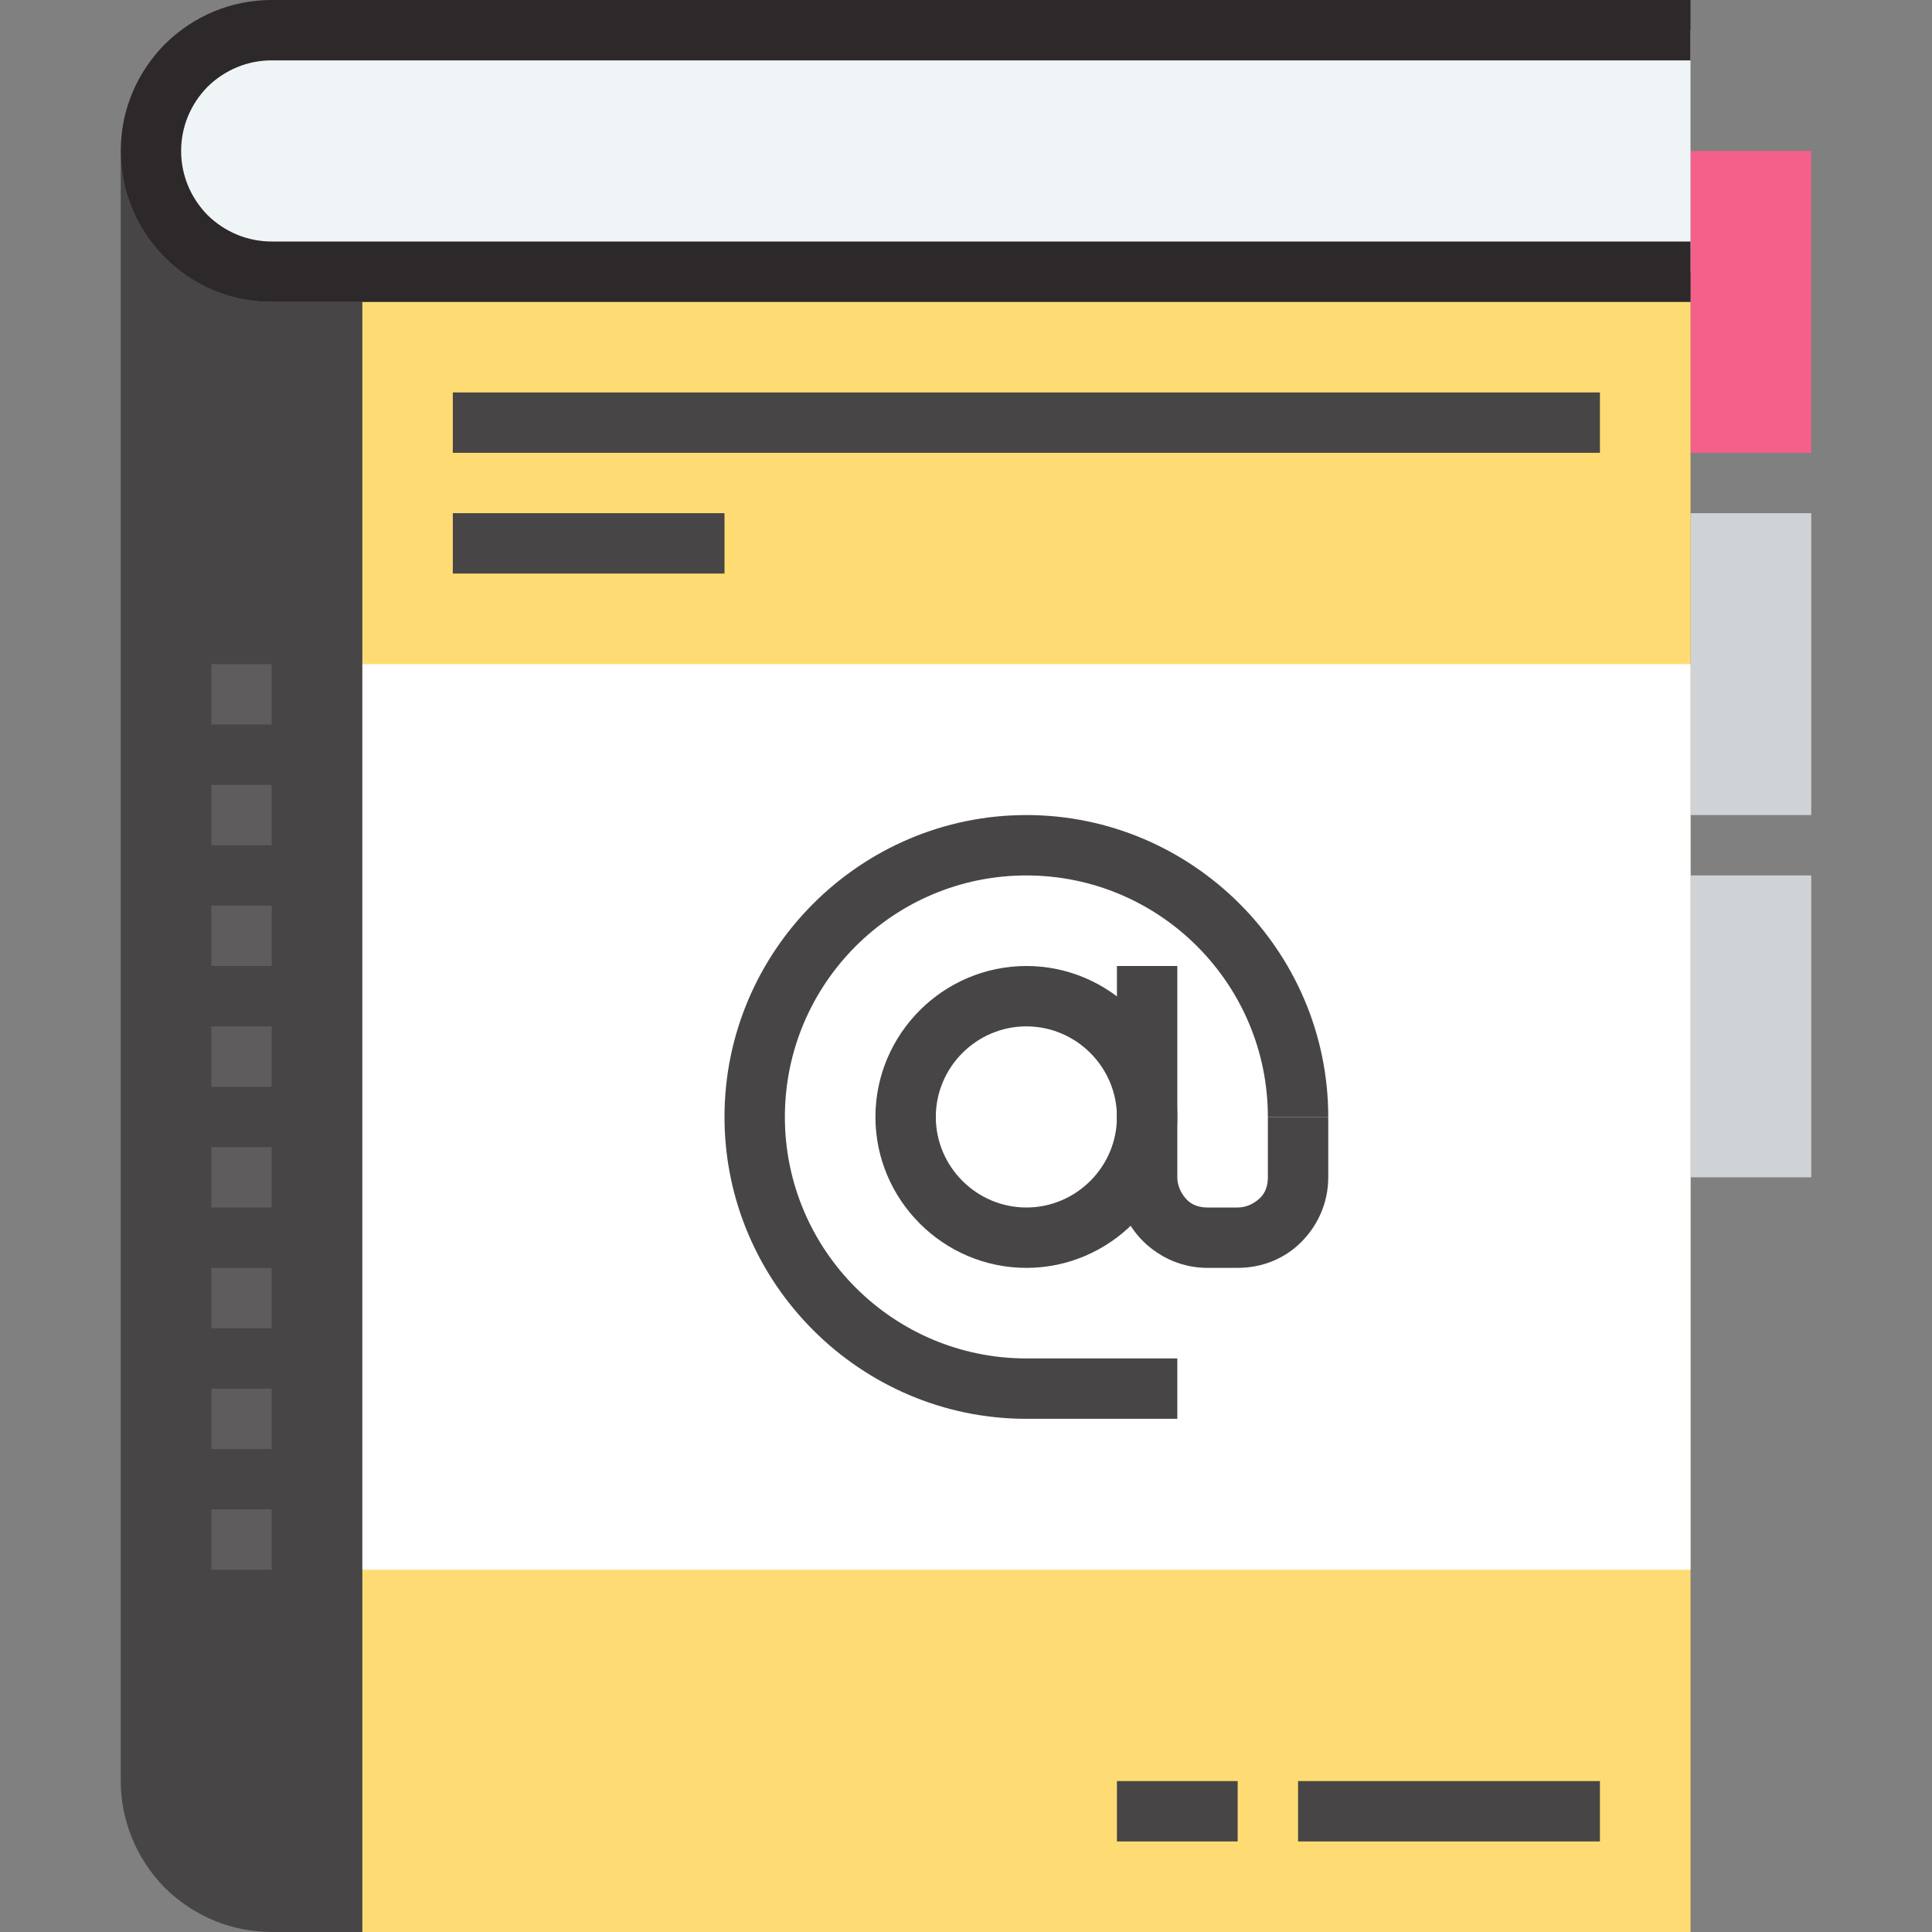
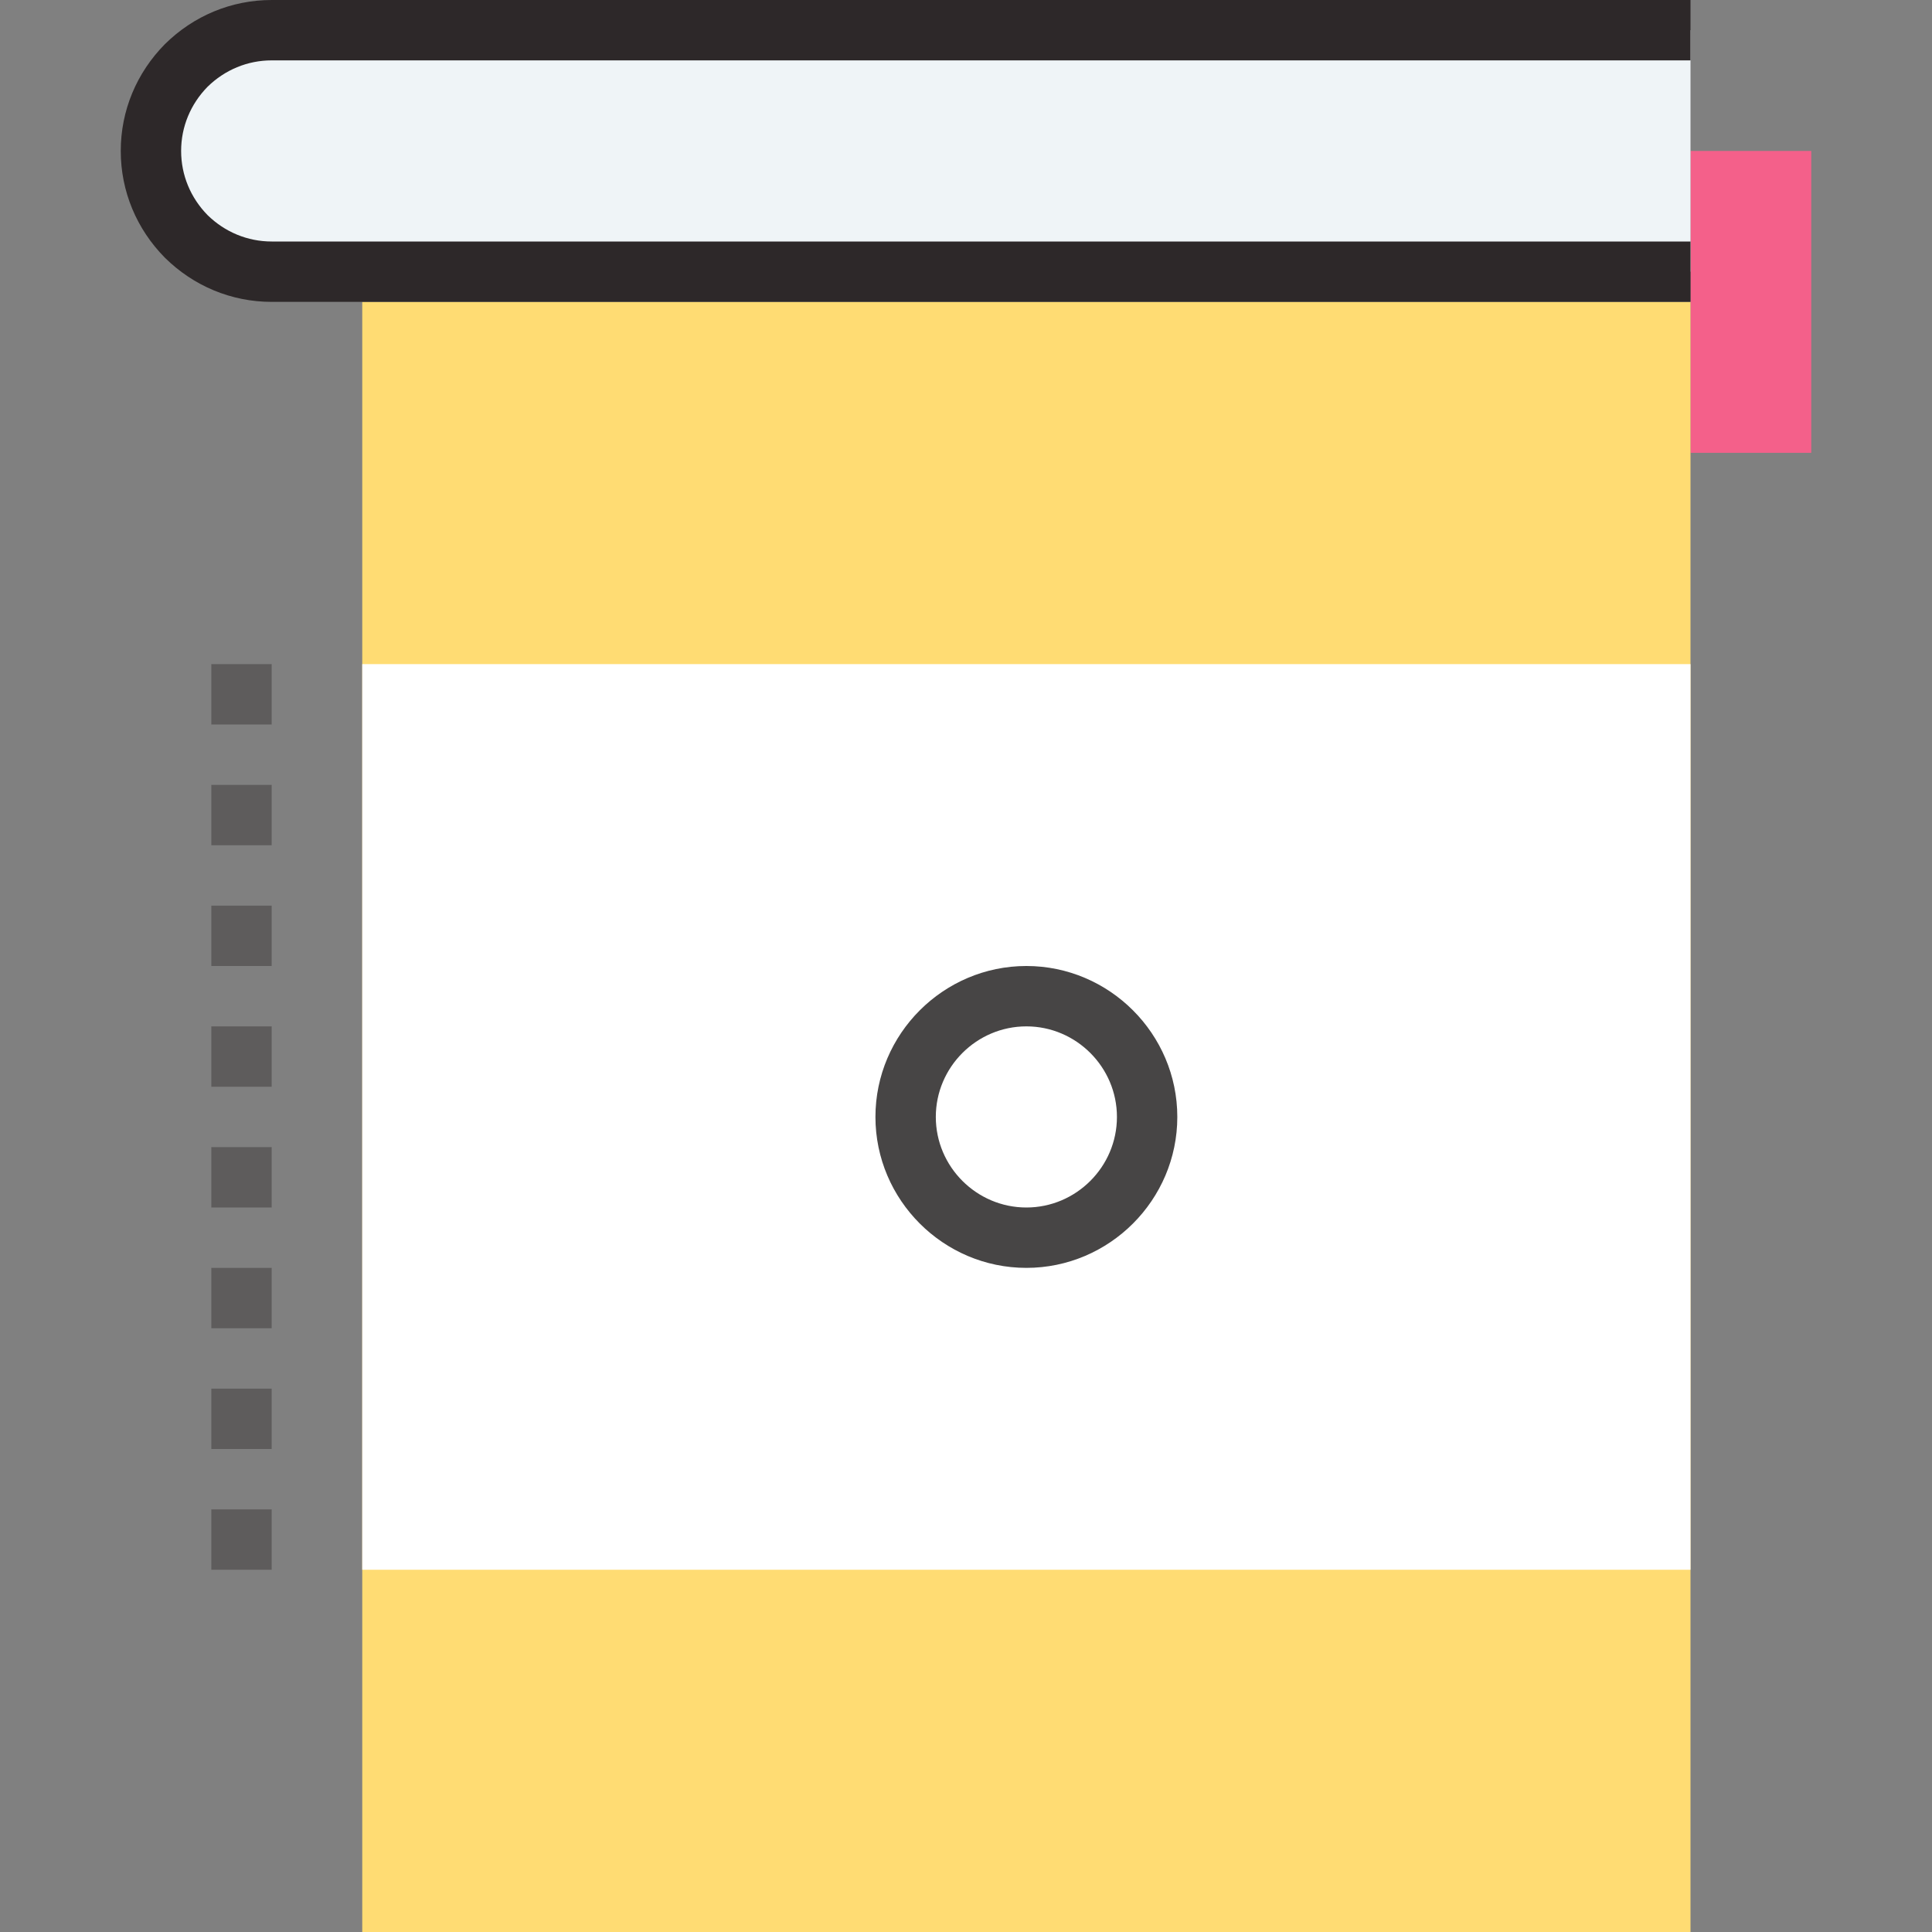
<svg xmlns="http://www.w3.org/2000/svg" viewBox="0 0 512 512">
  <rect x="0" y="0" width="512" height="512" fill="#808080" stroke="none" />
  <path fill="#F4608A" d="M448 40h32v80h-32z" />
-   <path d="M448 136h32v80h-32zm0 96h32v80h-32z" fill="#CFD3D6" />
  <path d="M72 8c-8.2 0-16.4 3-22.6 9.4S40 31.8 40 40s3 16.4 9.4 22.6S63.8 72 72 72h376V8H72z" fill="#EFF4F7" />
  <path fill="#FFDC73" d="M96 80h352v432H96z" />
  <path fill="#FFF" d="M96 176h352v240H96z" />
  <g fill="#474545">
    <path d="M272 336c-22 0-40-18-40-40s18-40 40-40 40 18 40 40-18 40-40 40zm0-64c-13.2 0-24 10.8-24 24s10.8 24 24 24 24-10.8 24-24-10.8-24-24-24z" />
-     <path d="M312 376h-40c-44 0-80-36-80-80s36-80 80-80 80 36 80 80h-16c0-35.3-28.7-64-64-64s-64 28.7-64 64 28.7 64 64 64h40v16z" />
-     <path d="M328 336h-8c-6.4 0-12.4-2.5-17-7s-7-10.6-7-17v-56h16v56c0 2 .8 4 2.3 5.7s3.6 2.3 5.7 2.3h8c2 0 4-.8 5.7-2.3s2.3-3.6 2.3-5.7v-16h16v16c0 6.4-2.5 12.4-7 17s-10.6 7-17 7zM32 472c0 10.2 4 20.5 11.7 28.3C51.5 508 61.7 512 72 512h24V80H72c-10.2 0-20.5-4-28.3-11.7C36 60.5 32 50.3 32 40v432z" />
  </g>
  <path d="M56 208h16v16H56zm0-32h16v16H56zm0 64h16v16H56zm0 32h16v16H56zm0 32h16v16H56zm0 32h16v16H56zm0 32h16v16H56zm0 32h16v16H56z" fill="#5E5C5C" />
  <path d="M448 80H72c-10.7 0-20.7-4.2-28.3-11.7C36.2 60.7 32 50.7 32 40s4.2-20.7 11.7-28.3C51.3 4.2 61.3 0 72 0h376v16H72c-6.4 0-12.4 2.5-17 7-4.5 4.6-7 10.6-7 17s2.5 12.4 7 17c4.6 4.5 10.6 7 17 7h376v16z" fill="#2D2829" />
-   <path d="M344 472h80v16h-80zm-48 0h32v16h-32zM120 104h304v16H120zm0 32h72v16h-72z" fill="#474545" />
</svg>